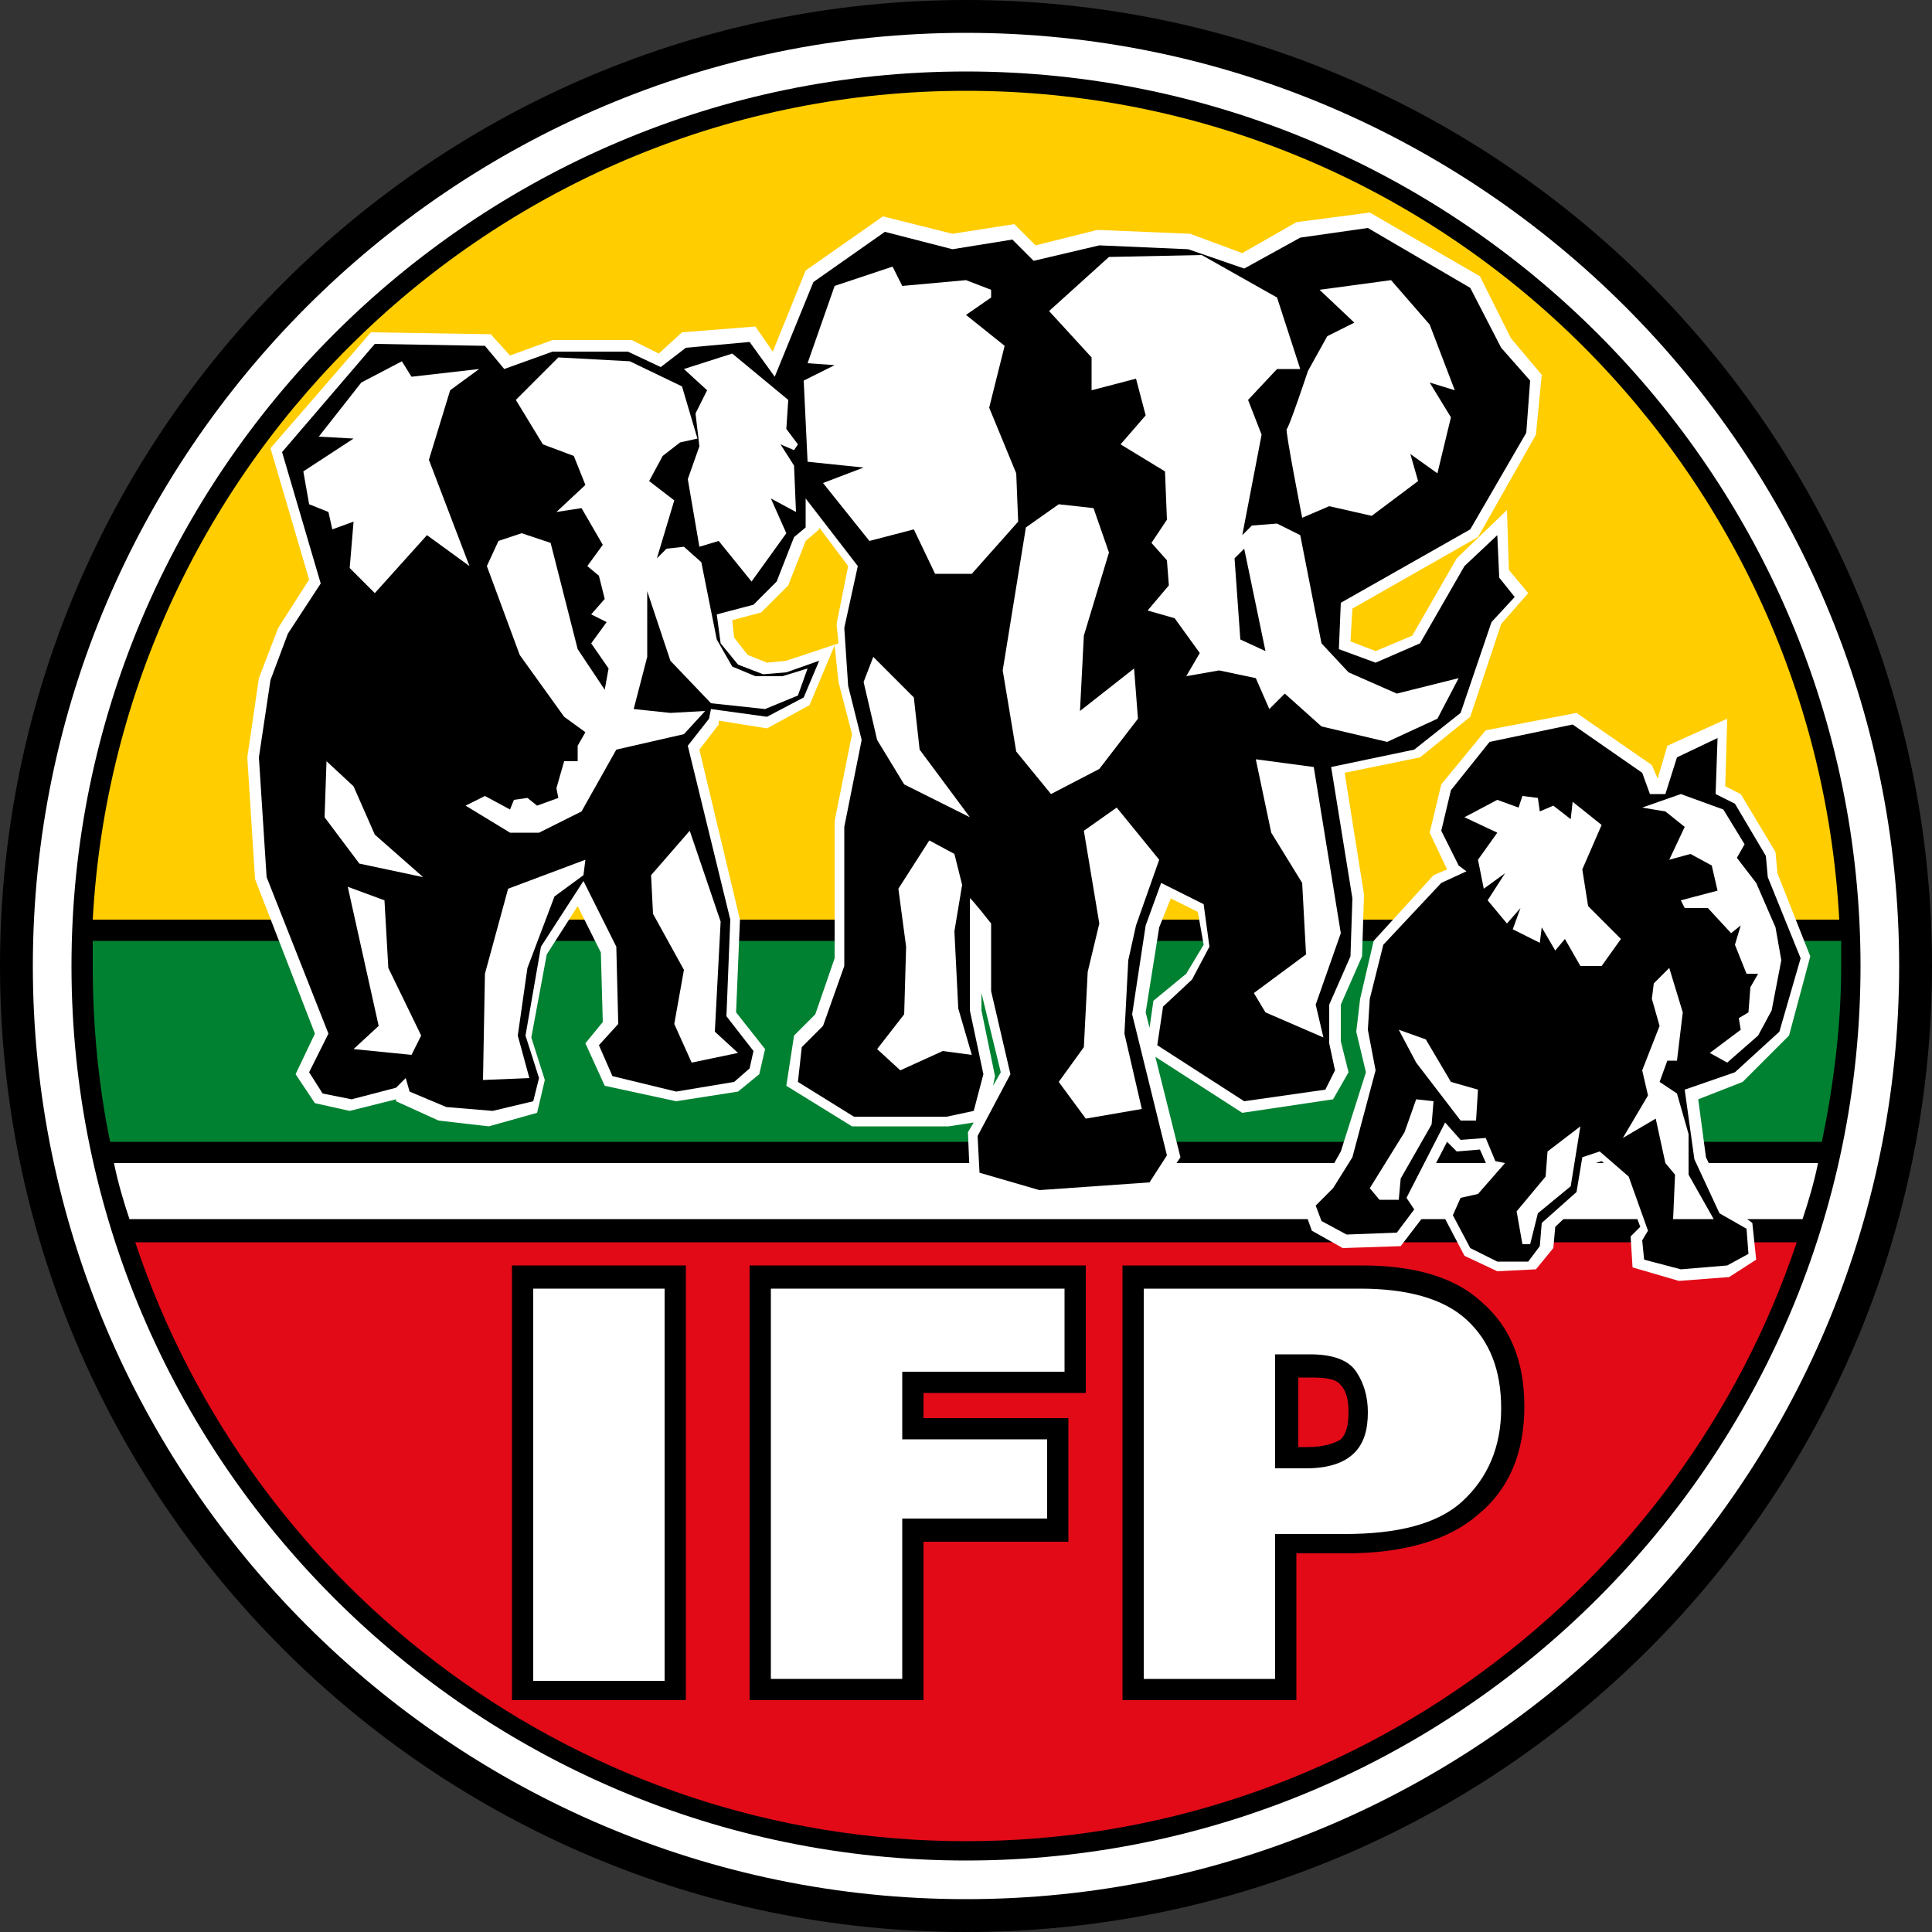
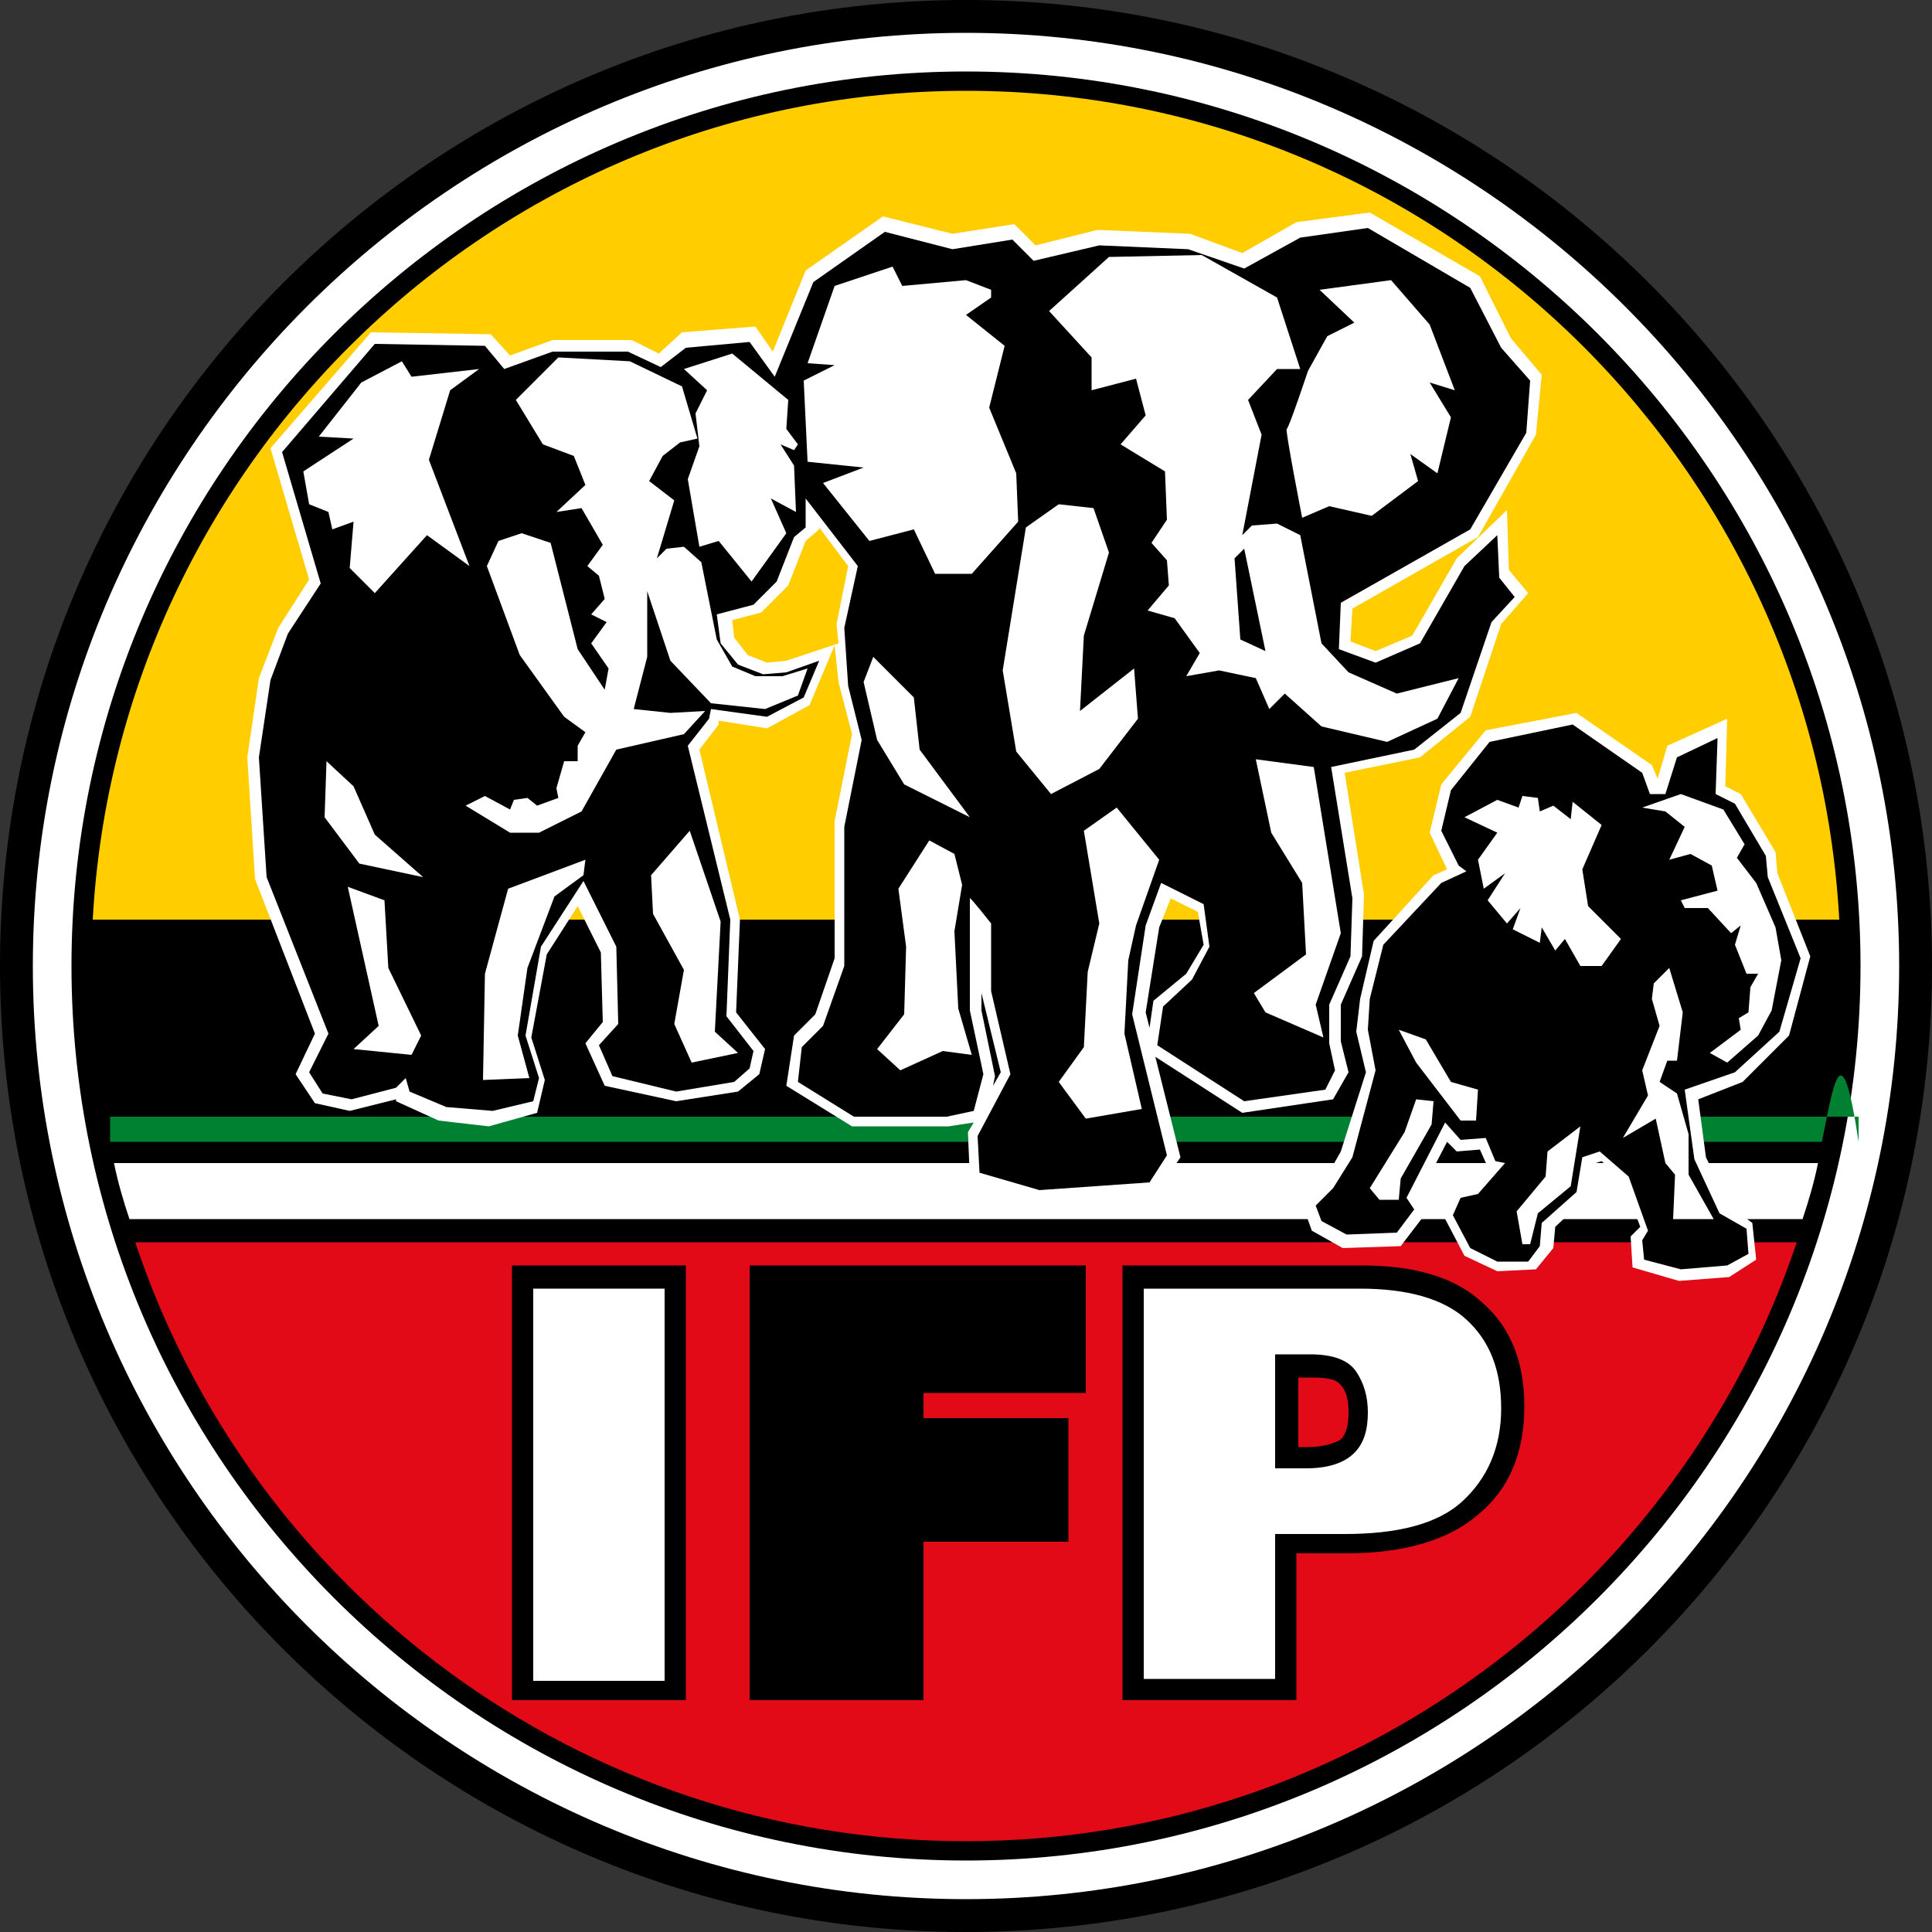
<svg xmlns="http://www.w3.org/2000/svg" version="1.1" id="Layer_1" width="100" height="100" viewBox="0 0 100 100" enable-background="new 0 0 100 100" xml:space="preserve">
  <rect x="0" y="0" width="100" height="100" fill="#333333" stroke="none" />
  <g>
    <path d="M50,0C22.4,0,0,22.4,0,50s22.4,50,50,50s50-22.4,50-50S77.6,0,50,0z" />
    <path fill="#FFFFFF" d="M50,98.3C23.4,98.3,1.7,76.6,1.7,50S23.4,1.7,50,1.7S98.3,23.4,98.3,50S76.6,98.3,50,98.3z" />
    <g>
      <path d="M50,3.7C24.5,3.7,3.7,24.5,3.7,50S24.5,96.3,50,96.3S96.3,75.5,96.3,50S75.5,3.7,50,3.7z" />
    </g>
    <g>
      <path fill="#FFCD00" d="M50,4.7c24.2,0,43.9,19,45.2,42.9H4.8C6.1,23.8,25.8,4.7,50,4.7z" />
-       <path fill="#008131" d="M94.3,59.1H5.7c-0.6-2.9-0.9-6-0.9-9.1c0-0.4,0-0.9,0-1.3h90.5c0,0.4,0,0.9,0,1.3    C95.3,53.1,94.9,56.2,94.3,59.1z" />
+       <path fill="#008131" d="M94.3,59.1H5.7c0-0.4,0-0.9,0-1.3h90.5c0,0.4,0,0.9,0,1.3    C95.3,53.1,94.9,56.2,94.3,59.1z" />
      <path fill="#FFFFFF" d="M5.9,60.2h88.2c-0.2,1-0.5,2-0.8,2.9H6.7C6.4,62.2,6.1,61.2,5.9,60.2z" />
      <path fill="#E20A17" d="M50,95.3c-20,0-37-13-43-31H93C87,82.2,70,95.3,50,95.3z" />
    </g>
    <rect x="26.5" y="65.5" width="9" height="22.5" />
    <polygon points="38.8,88 38.8,65.5 56.2,65.5 56.2,72.1 47.8,72.1 47.8,73.4 55.3,73.4 55.3,79.8 47.8,79.8 47.8,88  " />
    <g>
      <path d="M58.1,88V65.5h12.4c2.7,0,4.8,0.6,6.2,1.9c1.5,1.3,2.2,3.1,2.2,5.4c0,2.4-0.8,4.3-2.4,5.6c-1.5,1.3-3.8,2-6.8,2h-2.6V88    H58.1z M67.7,74.9c0.8,0,1.4-0.2,1.7-0.4c0.3-0.3,0.4-0.8,0.4-1.4c0-0.6-0.1-1.1-0.4-1.4c-0.2-0.3-0.7-0.4-1.5-0.4h-0.7v3.6H67.7z    " />
      <g>
        <path fill="#FFFFFF" d="M27.6,66.7h6.8v20.3h-6.8V66.7z" />
-         <path fill="#FFFFFF" d="M39.9,66.7h15.2V71h-8.4v3.5h7.5v4.1h-7.5v8.3h-6.8V66.7z" />
        <path fill="#FFFFFF" d="M59.2,66.7h11.2c2.4,0,4.3,0.5,5.5,1.6c1.2,1.1,1.8,2.6,1.8,4.6c0,2-0.7,3.6-2,4.8     c-1.3,1.2-3.4,1.7-6.1,1.7H66v7.5h-6.8V66.7z M66.1,76h1.5c1.2,0,2-0.3,2.5-0.8c0.5-0.5,0.7-1.2,0.7-2.1c0-0.8-0.2-1.5-0.6-2.1     c-0.4-0.6-1.2-0.9-2.4-0.9h-1.8V76z" />
      </g>
    </g>
    <g>
      <path fill="none" d="M27.6,66.7h6.8v20.3h-6.8V66.7z" />
      <path fill="none" d="M39.9,66.7h15.2V71h-8.4v3.5h7.5v4.1h-7.5v8.3h-6.8V66.7z" />
      <path fill="none" d="M59.2,66.7h11.2c2.4,0,4.3,0.5,5.5,1.6c1.2,1.1,1.8,2.6,1.8,4.6c0,2-0.7,3.6-2,4.8c-1.3,1.2-3.4,1.7-6.1,1.7    H66v7.5h-6.8V66.7z M66.1,76h1.5c1.2,0,2-0.3,2.5-0.8c0.5-0.5,0.7-1.2,0.7-2.1c0-0.8-0.2-1.5-0.6-2.1c-0.4-0.6-1.2-0.9-2.4-0.9    h-1.8V76z" />
    </g>
    <g>
      <polygon fill="#FFFFFF" points="92.6,53.6 93.7,49.5 92,45.2 91.9,44.1 90.1,41.1 89.3,40.7 89.4,37.2 86.3,38.6 85.8,40.3     85.5,39.6 81.6,36.9 76.9,37.8 74.6,40.6 74,43.1 74.9,45 74.2,45.3 71.1,48.7 70.4,51.7 70.2,53.4 70.7,55.5 69.4,59.6     68.5,61.2 67.4,62.3 67.9,63.7 69.5,64.6 72.5,64.5 73.8,62.8 73.4,62 74.9,59.1 75.4,59.6 76.6,59.5 77,60.4 76.3,61.3     75.2,61.5 74.7,62.9 75.8,65 77.5,65.8 79.5,65.7 80.4,64.6 80.5,63.5 82.3,61.8 82.6,60.2 82.9,60.1 84,61.1 84.9,63.5 84.4,64     84.5,65.6 86.9,66.3 89.5,66.1 90.9,65.2 90.7,63.3 89.5,62.4 88.3,59.9 87.9,56.9 90.2,56   " />
      <path fill="#FFFFFF" d="M69,56.9l0.8-1.4l-0.4-1.6v-1.9l1.1-2.5l0.1-3.2l-1-6.3l3.9-0.8l2.6-2.1l1.6-4.8l1.4-1.6l-1-1.2L78,26.4    l-2.6,2.5l-2.3,4l-1.9,0.8l-1.3-0.5l0.1-1.7l6.5-3.7l3-5.3l0.3-3.1l-1.6-1.9l-1.6-3.2L70.9,11l-3.8,0.5l-2.8,1.6l-2.7-1l-4.8-0.2    l-3.2,0.8l-1.1-1.1l-3.2,0.5l-3.6-0.9L41.7,14L40,18.2l-0.9-1.3l-3.8,0.3l-1.2,1.1l-1.4-0.7h-4.1l-2.2,0.8l-1-1.1l-6.2-0.1l-5.2,6    l2,6.8l-1.6,2.5l-1,2.6l-0.6,4.1l0.4,6.3l3.1,8l-1,2.1l1,1.5l1.8,0.4l2.4-0.6l0,0.1l2.2,1l2.6,0.3l2.5-0.7l0.4-1.7l-0.7-2.2    l0.8-4.3l1.6-2.5l1.2,2.4l0.1,3.6L30.3,54l1,2.2L35,57l3.2-0.5l1.1-0.9l0.3-1.3l-1.5-1.9l0.2-4.8l-2.1-8.8l1-1.3l0-0.2l2.5,0.4    l2.2-1.2l1.3-3.1l0.2,1.9l0.7,2.7l-0.9,4.5l0,7.1l-1,2.9l-1.1,1.1l-0.4,2.6l3.4,2.1h5l1.3-0.2l-0.3,0.5l0.1,2.4l3.6,1.1l6.1-0.4    l1.2-1.8l-1.3-5.2l4.5,2.9L69,56.9z M43.3,32.3l0.1,1l-2.7,0.9l-1,0.1l-1-0.4L38,33l-0.1-0.9l1.5-0.4l1.4-1.4l0.9-2.3l0.7-0.6    v-0.1l1.5,2L43.3,32.3z M51.4,56.2l0.1-0.5l-0.7-3.4c0-0.1,0-0.5,0-0.9l1,4.1L51.4,56.2z M61.4,50.4l-1.7,1.4l-0.2,1.4l-0.2-0.8    l0.7-4.4l0.6-1.5l1.4,0.7l0.3,1.7L61.4,50.4z" />
    </g>
    <g>
      <path d="M92.1,53.4l1.1-3.8l-1.7-4.2l-0.1-1.1l-1.6-2.7l-1-0.5l0.1-2.9l-2.1,1l-0.6,1.9h-0.8L85,40l-3.6-2.5l-4.3,0.9l-2,2.5    L74.6,43l0.9,1.8l0.4,0.3l-1.3,0.6l-3,3.2l-0.7,2.8l-0.1,1.6l0.4,2.1L70,59.9l-1,1.6l-0.9,0.9l0.3,0.8l1.3,0.7l2.6-0.1l0.9-1.2    L72.8,62l2-3.9l0.8,0.9l1.3-0.1l0.5,1.2l0.5,0.1l-1.4,1.6L75.6,62l-0.4,0.9l0.9,1.7l1.4,0.7l1.6,0l0.6-0.8l0.1-1.2l1.8-1.6    l0.3-1.8l0.9-0.3l1.5,1.3l1,2.8L85,64.2l0.1,1l1.9,0.5l2.4-0.2l1.1-0.6l-0.1-1.3L89,62.8l-1.3-2.8l-0.5-3.6l2.6-0.9L92.1,53.4z     M74.1,58.2L72.5,61l-0.1,1.1l-1,0l-0.5-0.6l1.8-2.9l0.6-1.7l0.9,0.1L74.1,58.2z M76.4,58L75.6,58l-2.3-3l-0.9-1.7l1.4,0.5    l1.3,2.2l1.4,0.4L76.4,58z M81.3,61.4l-1.7,1.4l-0.4,1.6l-0.4,0l-0.3-1.7l1.5-1.8l0.1-1.3l1.7-1.3L81.3,61.4z M82.9,50l-1.1,0    L81,48.6l-0.5,0.6L79.8,48l-0.1,0.8l-1.4-0.7l0.4-1.1l-0.7,0.8l-1-1.2l0.9-1.4L76.8,46l-0.3-1.5l1-1.4l-1.7-0.8l1.7-0.9l1.1,0.4    l0.2-0.6l0.8,0.1l0.1,0.7l0.7-0.3l0.9,0.7l0.1-0.9l1.5,1.2l-1,2.3l0.3,1.9l1.7,1.7L82.9,50z M87.4,60.8l1.3,2.3l-2.1,0l0.1-2.3    l-0.5-0.6l-0.5-2.3L84,58.9l1.3-2.2L85,55.4l0.9-2.3l-0.4-1.4l0.1-0.8l0.8-0.8l0.7,2.3l-0.3,2.5h-0.5l-0.4,1.1l0.9,0.6l0.6,2.1    L87.4,60.8z M88.5,54.5l1.6-1.2L90,52.7l0.5-0.3l0.1-1.3l0.4-0.7l-0.6,0l-0.6-1.5l0.3-1l-0.5,0.4l-1.2-1.3h-1.2L87,46.6l1.9-0.5    l-0.3-1.3l-1.1-0.6l-1.1,0.3l0.8-1.7l-1-0.8L85,41.8l2-0.7l2.2,0.8l1.1,1.8l-0.4,0.7l1,1.3l1,2.3l0.3,1.7l-0.5,2.6l-0.7,1.3    l-1.6,1.4L88.5,54.5z" />
      <path d="M60.2,52.1l-0.3,2l4.5,2.9l4.2-0.6l0.5-1L68.8,54v-2l1.1-2.5l0.1-3l-1.1-6.8l4.3-0.9l2.4-1.9l1.6-4.7l1.2-1.3l-0.8-1    l-0.1-2.2l-1.7,1.6l-2.3,4l-2.3,1l-1.9-0.7l0.1-2.4l6.7-3.8l2.9-5l0.2-2.7l-1.5-1.7l-1.6-3.1l-5.3-3.1l-3.5,0.5l-2.9,1.6l-2.9-1    l-4.6-0.2l-3.4,0.8l-1.1-1.1l-3.1,0.5l-3.5-0.9l-3.7,2.6l-2,4.9l-1.3-1.8l-3.3,0.3L34.2,19l-1.7-0.8h-3.9l-2.5,0.9l-1-1.2    l-5.7-0.1l-4.8,5.6l2,6.8l-1.7,2.6L14,35.2l-0.6,4l0.4,6.2l3.2,8.1l-1,2l0.7,1.1l1.5,0.3l2.3-0.6l0.5-0.5l0.2,0.7l1.9,0.8l2.4,0.2    l2.1-0.5l0.3-1.2l-0.7-2.2l0.8-4.6l2.2-3.4l1.7,3.4l0.1,4l-1,1.1l0.7,1.6l3.3,0.8L38,56l0.8-0.7l0.2-0.9l-1.4-1.8l0.2-5l-2.2-9    l1.1-1.4l0.1-0.5l2.9,0.4l1.9-1l0.8-1.9l-1.7,0.6l-1.2,0.1l-1.3-0.5l-0.9-1.1l-0.2-1.5l1.9-0.5l1.2-1.2l0.9-2.3l0.6-0.5v-1.5    l2.7,3.5l-0.7,3.2l0.2,3l0.7,2.8l-0.9,4.5l0,7.2l-1.1,3.1l-1.1,1.1L41.3,56l2.9,1.8h4.8l1.4-0.3l0.5-1.9l-0.7-3.3c0,0,0-5.7,0-5.8    s1.1,1.3,1.1,1.3v3.5l1,4.3l-1.7,3.2l0.1,1.9l3.1,0.9l5.7-0.4l0.9-1.4l-1.8-7.3l0.7-4.6l0.8-2.2l2.2,1.1l0.3,2.2l-0.9,1.7    L60.2,52.1z M69.4,48.3L68.1,52l0.4,1.7l-3-1.3l-0.6-1l2.7-2l-0.2-3.7l-1.6-2.6L65,39.3l3,0.4L69.4,48.3z M67.7,19.2l1-1.8    l1.4-0.7L68.3,15l3.7-0.5l2,2.3l1.3,3.4L74,19.8l1.1,1.8l-0.7,2.9l-1.4-1l0.4,1.4L71,26.7l-2.2-0.5l-1.4,0.6c0,0-0.9-4.6-0.8-4.6    S67.7,19.2,67.7,19.2z M16.8,42.3l0.1-2.9l1.4,1.3l1.1,2.5l2.5,2.2l-3.3-0.7L16.8,42.3z M21.3,54.6l-3-0.3l1.3-1.2L18,45.9    l1.9,0.7l0.2,3.5l1.7,3.5L21.3,54.6z M22.1,27.7l-2.7,3l-1.3-1.3l0.2-2.4l-1.1,0.4l-0.2-0.9l-1-0.4l-0.3-1.7l2.6-1.7l-1.8-0.1    l2.2-2.8l2.1-1.1l0.5,0.8l3.5-0.4l-1.5,1.1l-1.1,3.6l2.1,5.5L22.1,27.7z M30.2,45.3l-1.5,1.1l-1.4,3.7l-0.5,3.5l0.6,2.2l-2.4,0.1    l0.1-5.5l1.2-4.4l4-1.5L30.2,45.3z M35.7,43l1.6,4.7L37,53.4l1.2,1.1L35.8,55l-0.9-2l0.5-2.8l-1.6-2.9l-0.1-2L35.7,43z M37.9,34.5    l1.2,0.5l1.4,0l1.3-0.4l-0.5,1.4l-1.7,0.7l-2.8-0.3l-2.1-2.2l-1.2-3.6L33.5,34l-0.7,2.7l1.9,0.2l1.8-0.1l-1.1,1.2l-3.5,0.8    L30.1,42l-2.2,1.1h-1.5l-2.3-1.4l1-0.5l1.3,0.7l0.2-0.5l0.7-0.1l0.5,0.4l1.1-0.4l-0.1-0.5l0.4-1.4h0.7v-0.8l0.4-0.7l-1.1-0.8    l-2.3-3.2l-1.7-4.6l0.6-1.3l1.2-0.4l1.5,0.5l1.4,5.5l1.4,2.1l0.2-1.1l-0.9-1.3l0.8-1.1l-0.8-0.4l0.7-0.8L31,29.8l-0.6-0.5l0.8-1.1    l-1.1-1.9l-1.3,0.2l1.5-1.4l-0.6-1.5L28.1,23l-1.4-2.3l2.2-2.2l3.7,0.2l2.7,1.3l0.8,2.7l-0.9,0.2l-0.9,0.7l-0.7,1.3l1.3,1L34,28.9    l0.5-0.5l0.9-0.1l0.9,0.8l0.8,4L37.9,34.5z M41.1,23.3L40.4,23l0.7,1.1l0.1,2.4l-1.3-0.7l0.8,1.8l-1.8,2.5L37.2,28l-1,0.3    l-0.6-3.5l0.6-1.7l-0.2-1.7l0.6-1.2l-1.2-1.1l2.5-0.8l2.9,2.4l-0.1,1.5l0.6,0.8L41.1,23.3z M48.8,54.4l-2.2,1l-1.2-1.1l1.4-1.8    l0.1-3.5L46.5,46l1.6-2.5l1.3,0.7l0.4,1.6l-0.4,2.4l0.2,4l0.7,2.4L48.8,54.4z M46.8,40.6l-1.4-2.3l-0.7-3l0.5-1.3l2.1,2.1l0.3,2.7    l2.6,3.5L46.8,40.6z M50.3,29.7h-1.9l-1.1-2.3L45,28L42.6,25l2.1-0.8l-2.9-0.3l-0.2-4.2l1.6-0.8l-1.4-0.1l1.4-4l3-1l0.5,1l3.3-0.3    l1.3,0.5v0.4L50,16.3l2,1.6l-0.8,3.2l1.4,3.4l0.1,2.5L50.3,29.7z M52.6,38.9l-0.7-4.2l1.2-7.4l1.7-1.2l1.8,0.2l0.8,2.3l-1.3,4.3    l-0.2,3.9l2.8-2.2l0.2,2.6l-2,2.6l-2.5,1.3L52.6,38.9z M58.8,47.9l-0.4,1.8l-0.2,3.8l0.9,3.9l-2.9,0.5L54.8,56l1.3-1.8l0.2-3.9    l0.6-2.5l-0.8-4.8l1.7-1.2l2.2,2.7L58.8,47.9z M61.4,35l0.7-1.2l-1.3-1.8l-1.4-0.4l1.1-1.3L60.4,29l-0.8-0.9l0.8-1.2l-0.1-2.5    L58,23l1.3-1.5l-0.5-1.9l-2.3,0.6l0-1.7l-2.2-2.4l3.1-2.8l4.8-0.1l3.9,2.2l1.2,3.7h-1.2l-1.5,1.6l0.7,1.8l-1,5.2l0.5-0.5l1.3-0.1    l1.2,0.6l1.1,5.6l1.4,1.5l2.5,1.1l3.2-0.8l-1.1,2.1l-2.6,1.2l-3.4-0.8l-1.9-1.7l-0.8,0.8L65,35.1l-1.9-0.4L61.4,35z" />
      <polygon points="65.5,33.7 64.4,28.4 63.9,28.9 64.2,33.1   " />
    </g>
  </g>
</svg>